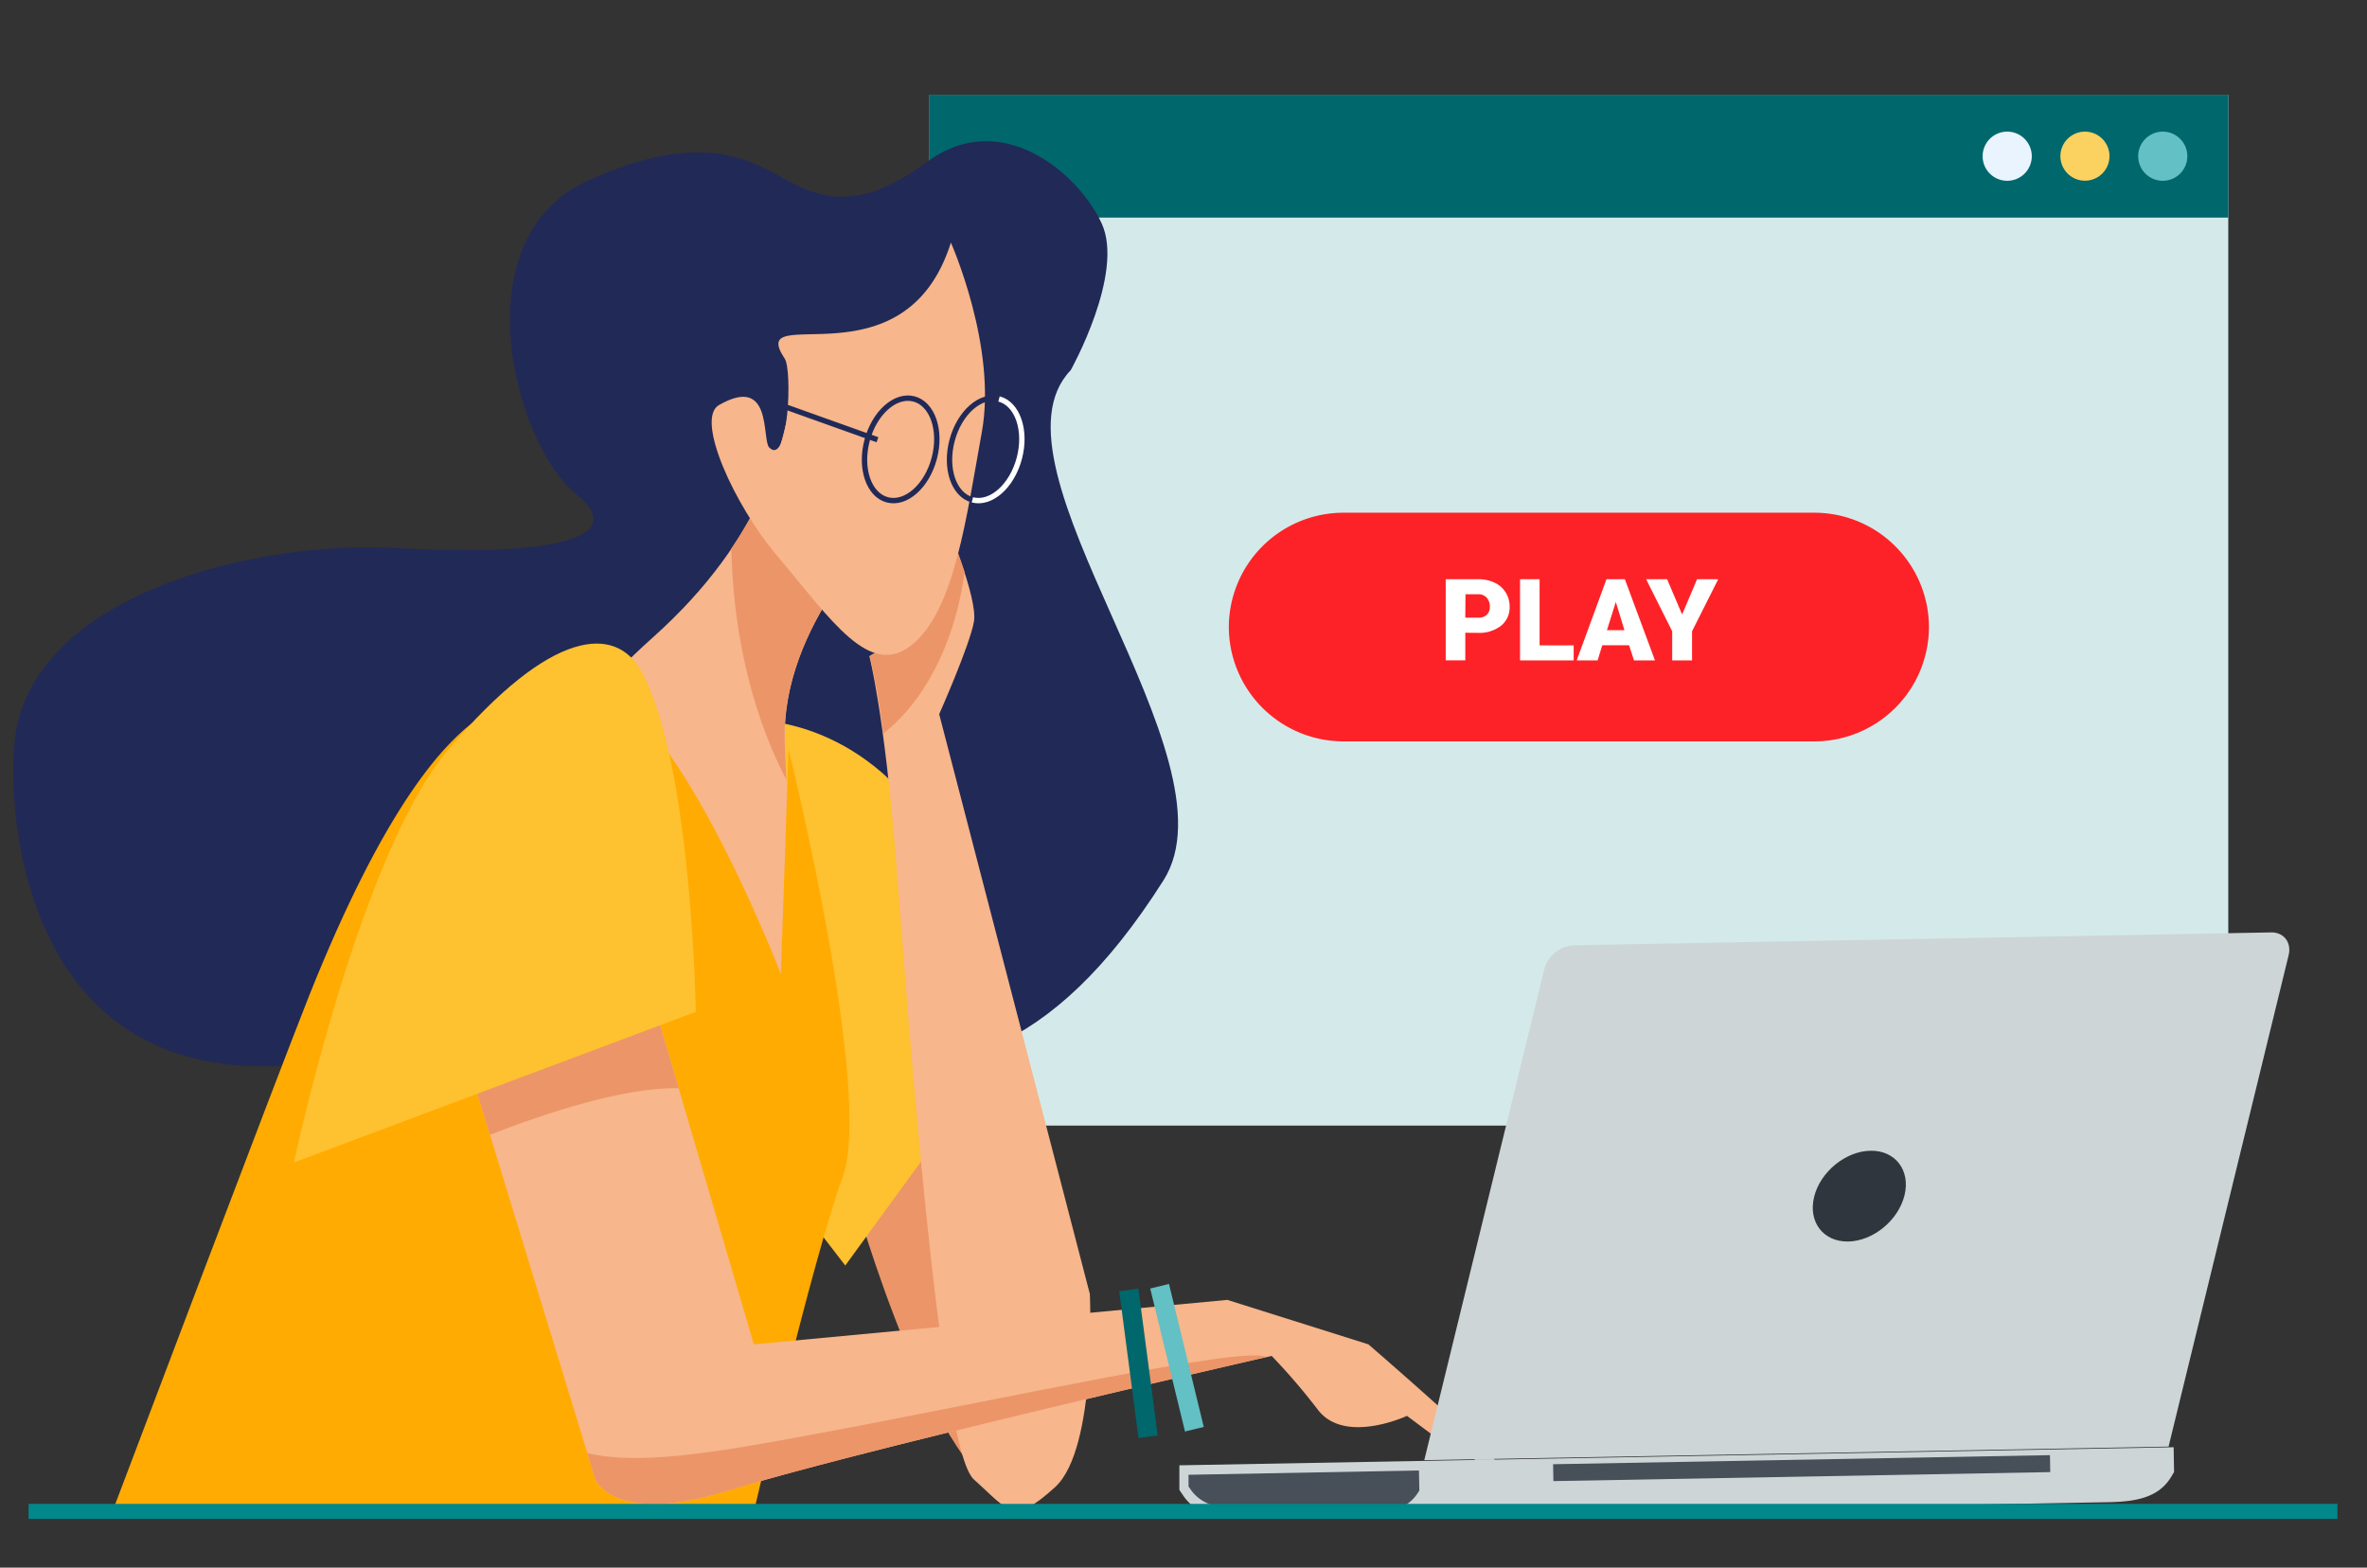
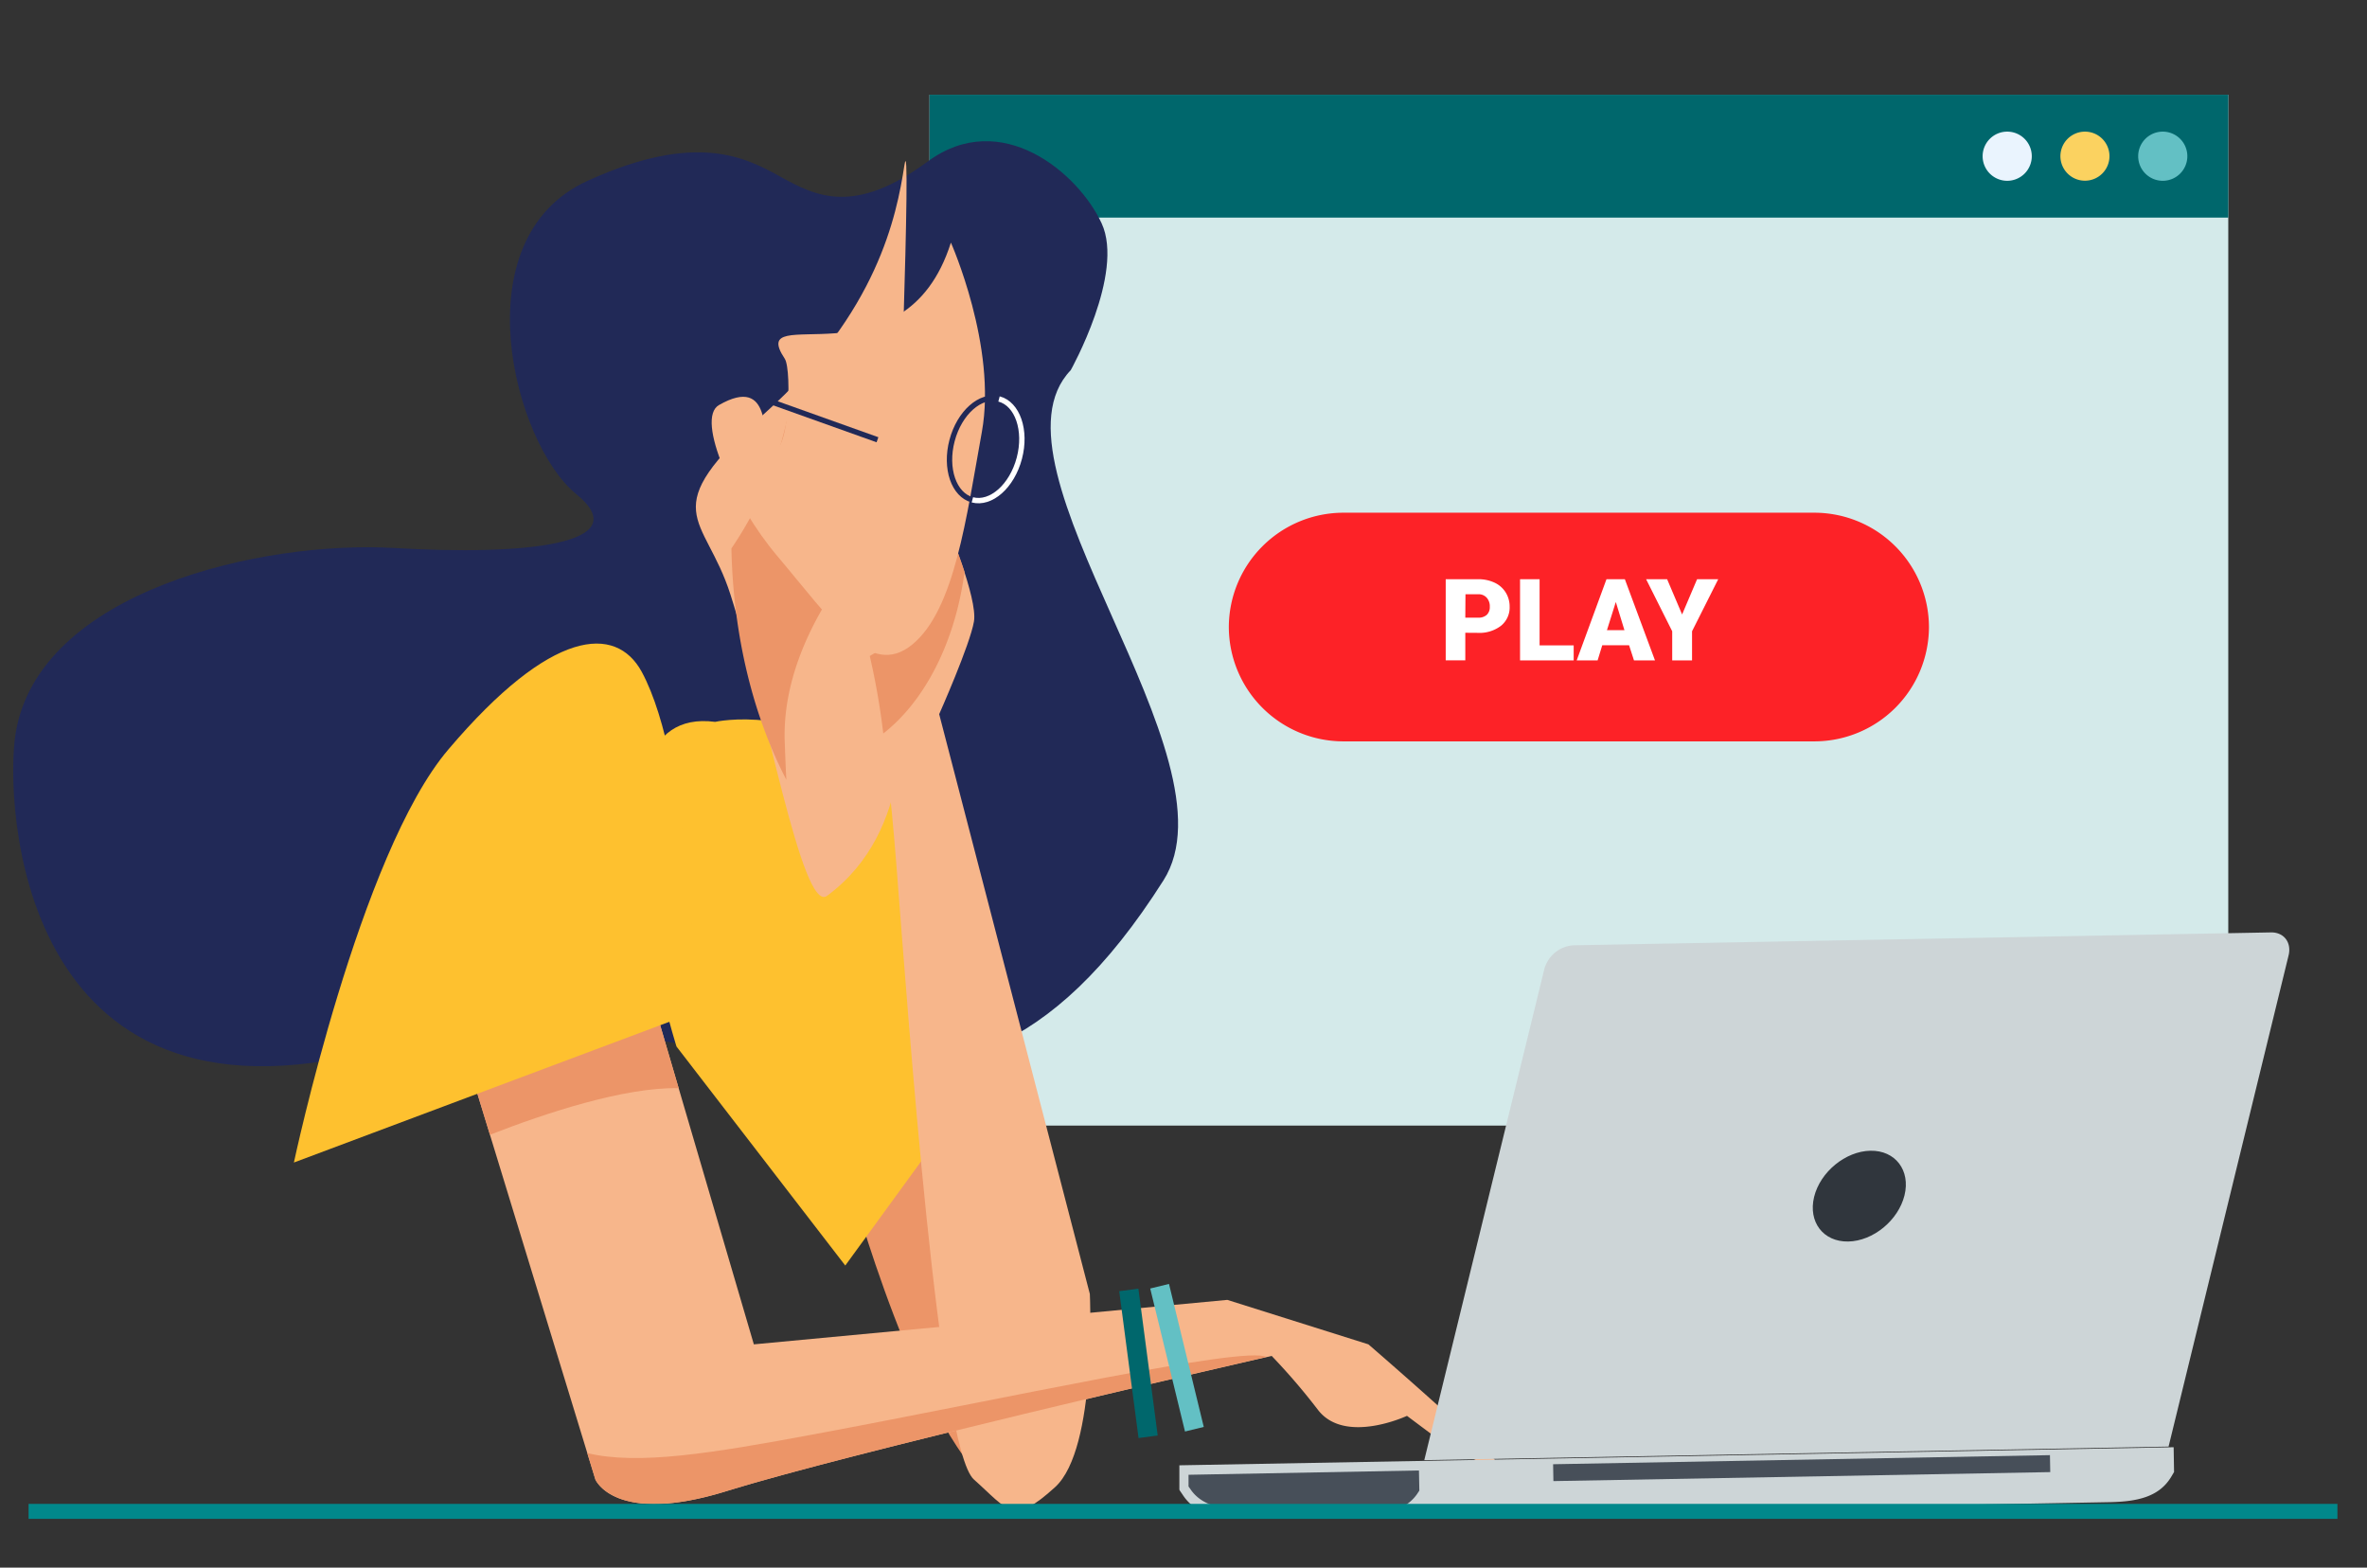
<svg xmlns="http://www.w3.org/2000/svg" viewBox="0 0 549.92 364.18">
  <rect x="0" y="0" width="549.92" height="364.18" fill="#333333" stroke="none" />
  <rect x="215.95" y="22.01" width="301.74" height="239.48" style="fill:#d4eaea" />
  <rect x="215.95" y="22.01" width="301.74" height="28.54" style="fill:#00676c" />
  <path d="M496.76,36.28a5.71,5.71,0,1,0,5.71-5.7A5.71,5.71,0,0,0,496.76,36.28Z" style="fill:#63c0c4" />
  <path d="M478.69,36.28a5.7,5.7,0,1,0,5.71-5.7A5.71,5.71,0,0,0,478.69,36.28Z" style="fill:#fbd260" />
  <path d="M460.62,36.28a5.71,5.71,0,1,0,5.7-5.7A5.71,5.71,0,0,0,460.62,36.28Z" style="fill:#eaf4fe" />
  <path d="M421.59,172.23H312.05a26.64,26.64,0,0,1-26.56-26.56h0a26.64,26.64,0,0,1,26.56-26.56H421.59a26.64,26.64,0,0,1,26.56,26.56h0A26.64,26.64,0,0,1,421.59,172.23Z" style="fill:#fd2227" />
  <path d="M340.43,147v6.4h-4.55V134.56h7.53a8.75,8.75,0,0,1,3.82.8,6,6,0,0,1,2.58,2.27,6.17,6.17,0,0,1,.92,3.33,5.45,5.45,0,0,1-2,4.41,8.2,8.2,0,0,1-5.42,1.65Zm0-3.51h3a2.8,2.8,0,0,0,2-.66,2.45,2.45,0,0,0,.69-1.86,3,3,0,0,0-.71-2.11,2.51,2.51,0,0,0-1.94-.81h-3Z" style="fill:#fff" />
  <path d="M357.69,149.93h7.92v3.49H353.15V134.56h4.54Z" style="fill:#fff" />
  <path d="M378.48,149.9h-6.23l-1.08,3.52h-4.86l6.92-18.86h4.27l7,18.86h-4.88Zm-5.14-3.51h4.06l-2-6.54Z" style="fill:#fff" />
  <path d="M390.8,142.75l3.48-8.19h4.91l-6.08,12.09v6.77H388.5v-6.77l-6.06-12.09h4.88Z" style="fill:#fff" />
  <path d="M198.48,278.15s18.85,67.34,37.71,70-8.08-99.67-10.78-109.55S198.48,278.15,198.48,278.15Z" style="fill:#ec9568" />
  <path d="M248.76,86s12.57-22.45,7.18-34.12-23.34-26.94-40.4-14.36-26,8.08-34.12,3.59-19.51-10.65-44.9.89c-29.63,13.47-17.06,61.06-2.69,72.74s-11.68,14.36-42.21,12.57-82.6,9.87-88,43.1c-2.48,15.3,0,95.18,83.5,73.63s130.2,44,183.18-39.51C288.42,176,227.21,108.44,248.76,86Z" style="fill:#212957" />
  <path d="M166.15,167.7s19.76-4.49,38.61,11.68,29.93,62,29.93,62L196.38,294l-39.21-50.88S132,163.21,166.15,167.7Z" style="fill:#fec12f" />
  <path d="M220,121.91s7.18,17.06,6.28,22.45-8.08,21.55-8.08,21.55l35,134.69s1.8,35.91-8.08,44.89-10.78,5.39-18.86-1.79-15.26-107.75-18-142.77-6.28-48.49-6.28-48.49,9-5.39,12.57-7.19S219.13,124.6,220,121.91Z" style="fill:#f7b68b" />
-   <path d="M208.35,120.11c-2.69,1.8-26.93,25.14-26,52.08s2.7,26.94,1.8,35.92,2.69,36.81-18,52.08c-5.82,4.3-14.37-44.9-22.45-70-6-18.83-18-18.85,8.08-42.2s30.53-45.79,32.33-57.47S208.35,120.11,208.35,120.11Z" style="fill:#f7b68b" />
-   <path d="M128.44,165s-22-20.31-56.57,66.19c-7.18,18-45.79,120.07-45.79,120.07H175.13s13.47-58.11,20.65-77.86-12.57-99.25-12.57-99.25l-1.79,52.14S147.29,137.77,128.44,165Z" style="fill:#ffab01" />
+   <path d="M208.35,120.11s2.7,26.94,1.8,35.92,2.69,36.81-18,52.08c-5.82,4.3-14.37-44.9-22.45-70-6-18.83-18-18.85,8.08-42.2s30.53-45.79,32.33-57.47S208.35,120.11,208.35,120.11Z" style="fill:#f7b68b" />
  <path d="M105.09,235.05,138.32,343.7s4.49,10.77,30.52,2.69C199.49,336.88,295.45,315,295.45,315a148.05,148.05,0,0,1,10.78,12.57c6.28,8.08,20.65,1.35,20.65,1.35l9,6.73s8.28,4.94,12.12,4.94c2.69,0-30.08-28.28-30.08-28.28l-32.78-10.33-110,10.33L146.4,214.39Z" style="fill:#f7b68b" />
  <path d="M184.11,90.48a86.24,86.24,0,0,1-14.18,36.92c.41,20.39,5.12,39.06,12.76,53.74-.14-2.61-.26-5.56-.38-8.95-.89-26.94,23.35-50.28,26-52.08C208.35,120.11,185.91,78.81,184.11,90.48Z" style="fill:#ec9568" />
  <path d="M224.09,132.87c-1.82-5.63-4.06-11-4.06-11-.9,2.69-1.8,21.55-5.39,23.34s-12.57,7.19-12.57,7.19a166.64,166.64,0,0,1,3.14,18C214.83,162.9,221.92,149.21,224.09,132.87Z" style="fill:#ec9568" />
  <path d="M220.92,56.36s10.78,24.24,7.19,44-6.29,41.3-16.17,49.38-18.69-5.6-31.42-20.65c-9.88-11.67-19.09-31.8-13.47-35,12.57-7.18,9.88,8.09,11.67,9.88,4.49,4.49,5.39-18,3.59-20.65C173.05,69.4,210.15,90.48,220.92,56.36Z" style="fill:#f7b68b" />
-   <path d="M217.06,106.46c-1.7,6.47-6.58,10.8-10.9,9.66s-6.43-7.31-4.72-13.78,6.59-10.8,10.9-9.66S218.77,100,217.06,106.46Z" style="fill:none;stroke:#212957;stroke-miterlimit:10;stroke-width:1.248px" />
  <path d="M236.82,106.46c-1.71,6.47-6.59,10.8-10.91,9.66s-6.43-7.31-4.72-13.78,6.59-10.8,10.91-9.66S238.53,100,236.82,106.46Z" style="fill:none;stroke:#212957;stroke-miterlimit:10;stroke-width:1.248px" />
  <path d="M232.1,92.68c4.31,1.14,6.43,7.31,4.72,13.78s-6.59,10.8-10.91,9.66" style="fill:none;stroke:#fff;stroke-miterlimit:10;stroke-width:1.248px" />
  <line x1="203.86" y1="102.16" x2="178.72" y2="93.18" style="fill:none;stroke:#212957;stroke-miterlimit:10;stroke-width:1.248px" />
  <path d="M189.23,333.18c-24,4.47-41,7.23-52.79,4.39l1.88,6.13s4.49,10.77,30.52,2.69c28.62-8.88,114.17-28.58,125.38-31.15C289.05,312.59,232.9,325.07,189.23,333.18Z" style="fill:#ec9568" />
  <rect x="271.21" y="298.31" width="4.49" height="34.19" transform="translate(-66.8 73.57) rotate(-13.67)" style="fill:#63c0c4" />
  <rect x="262.23" y="299.55" width="4.49" height="34.41" transform="translate(-39.06 37.2) rotate(-7.5)" style="fill:#00676c" />
  <path d="M113.83,263.62c13-5.07,31.31-11.1,43.84-10.82l-8.09-27.56-43,14.68Z" style="fill:#ec9568" />
  <path d="M68.28,270.07l93.38-35s-.9-57.47-12.57-79c-6-11-21-10.14-44.89,18C83.54,198.23,68.28,270.07,68.28,270.07Z" style="fill:#fec12f" />
  <path d="M274.05,346.2,274,346v-5.59l231-4.2.09,5.58a.37.37,0,0,1,0,.18l-.59,1c-2.87,4.91-8.19,5.86-14.28,6l-201,3.65c-6.1.11-11.44-.66-14.5-5.44Z" style="fill:#cdd5d7" />
  <path d="M329.75,346.13a.4.4,0,0,1,0,.16l-.56.85a9.35,9.35,0,0,1-3.33,2.9l-35.13.64c-5.86.11-11-.49-13.91-4.37l-.58-.83a.65.65,0,0,1-.11-.15v-2.72l53.53-1Z" style="fill:#474f59" />
  <polygon points="360.9 344.08 476.33 341.99 476.26 338.05 360.83 340.16 360.9 344.08" style="fill:#474f59" />
  <path d="M330.9,339.21l27.89-114.07a7.5,7.5,0,0,1,6.74-5.53l162.08-3c3-.05,4.83,2.33,4.09,5.35L503.82,336.06Z" style="fill:#cdd5d7" />
  <path d="M421.47,278.05c-1.42,5.83,2.13,10.47,7.92,10.37s11.65-4.92,13.08-10.73-2.14-10.47-7.92-10.36S422.9,272.24,421.47,278.05Z" style="fill:#30363d" />
  <line x1="6.64" y1="351.11" x2="543.05" y2="351.11" style="fill:#01888b;stroke:#01888b;stroke-miterlimit:10;stroke-width:3.48px" />
</svg>